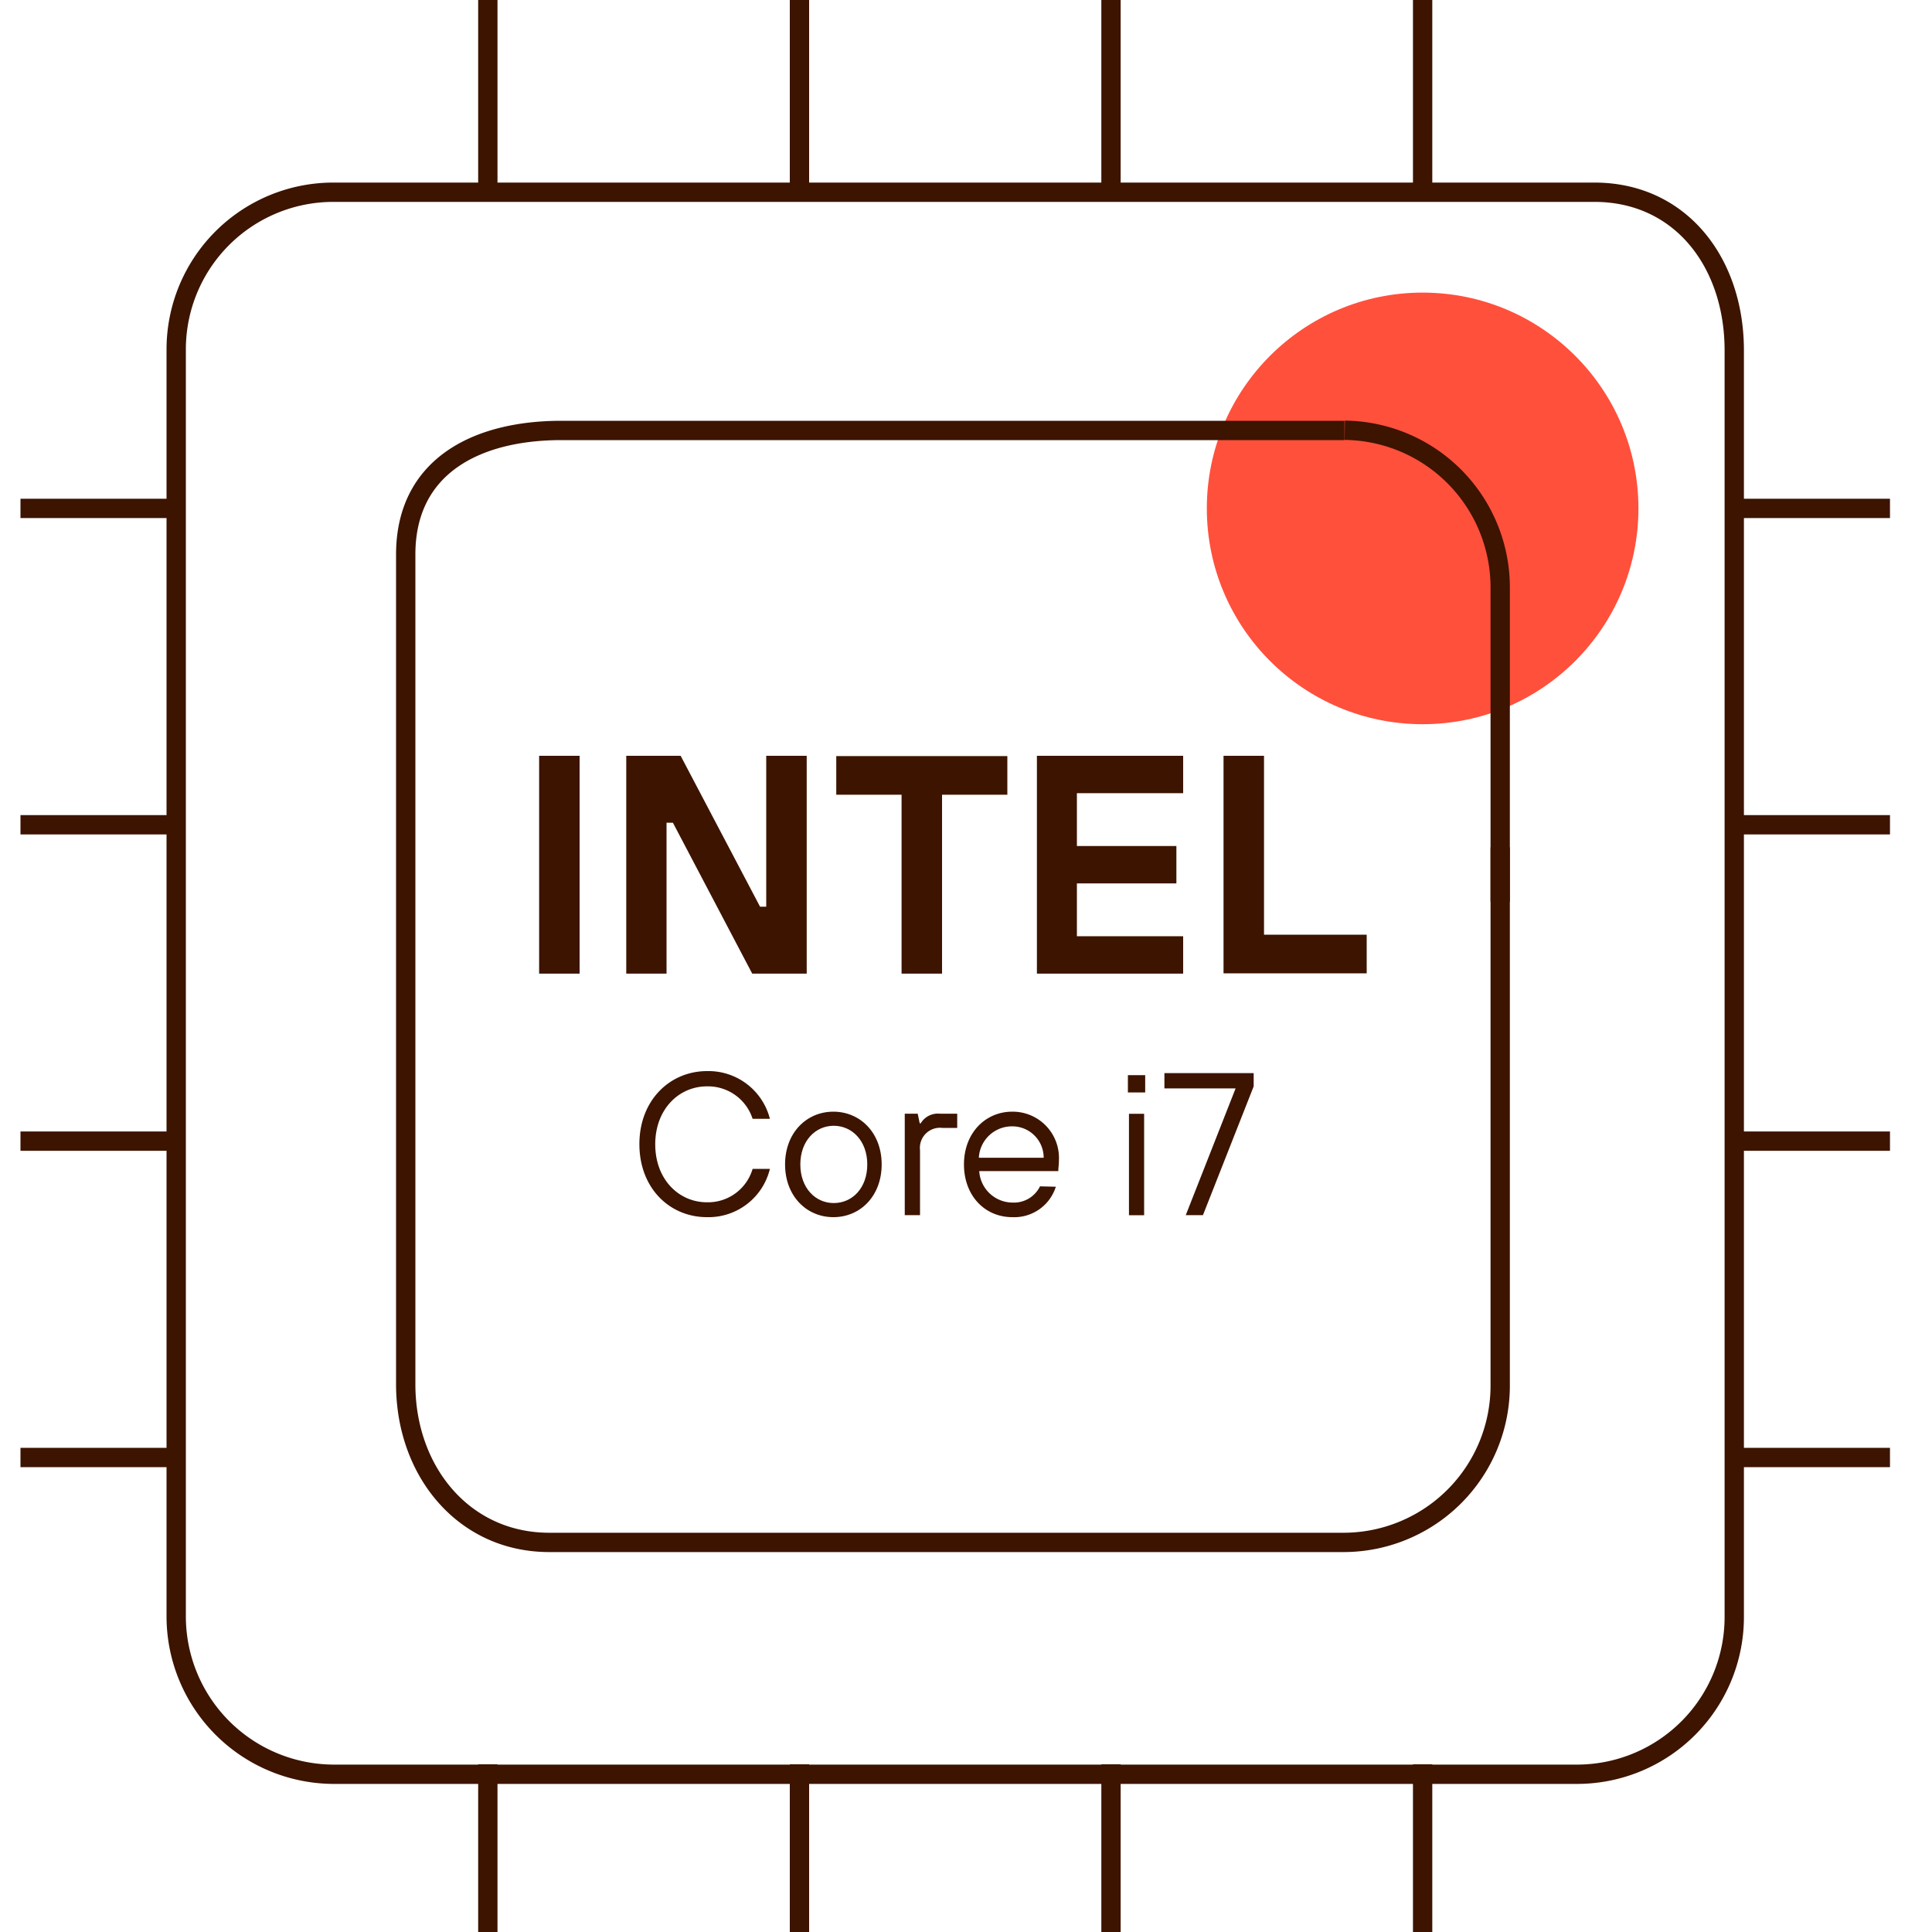
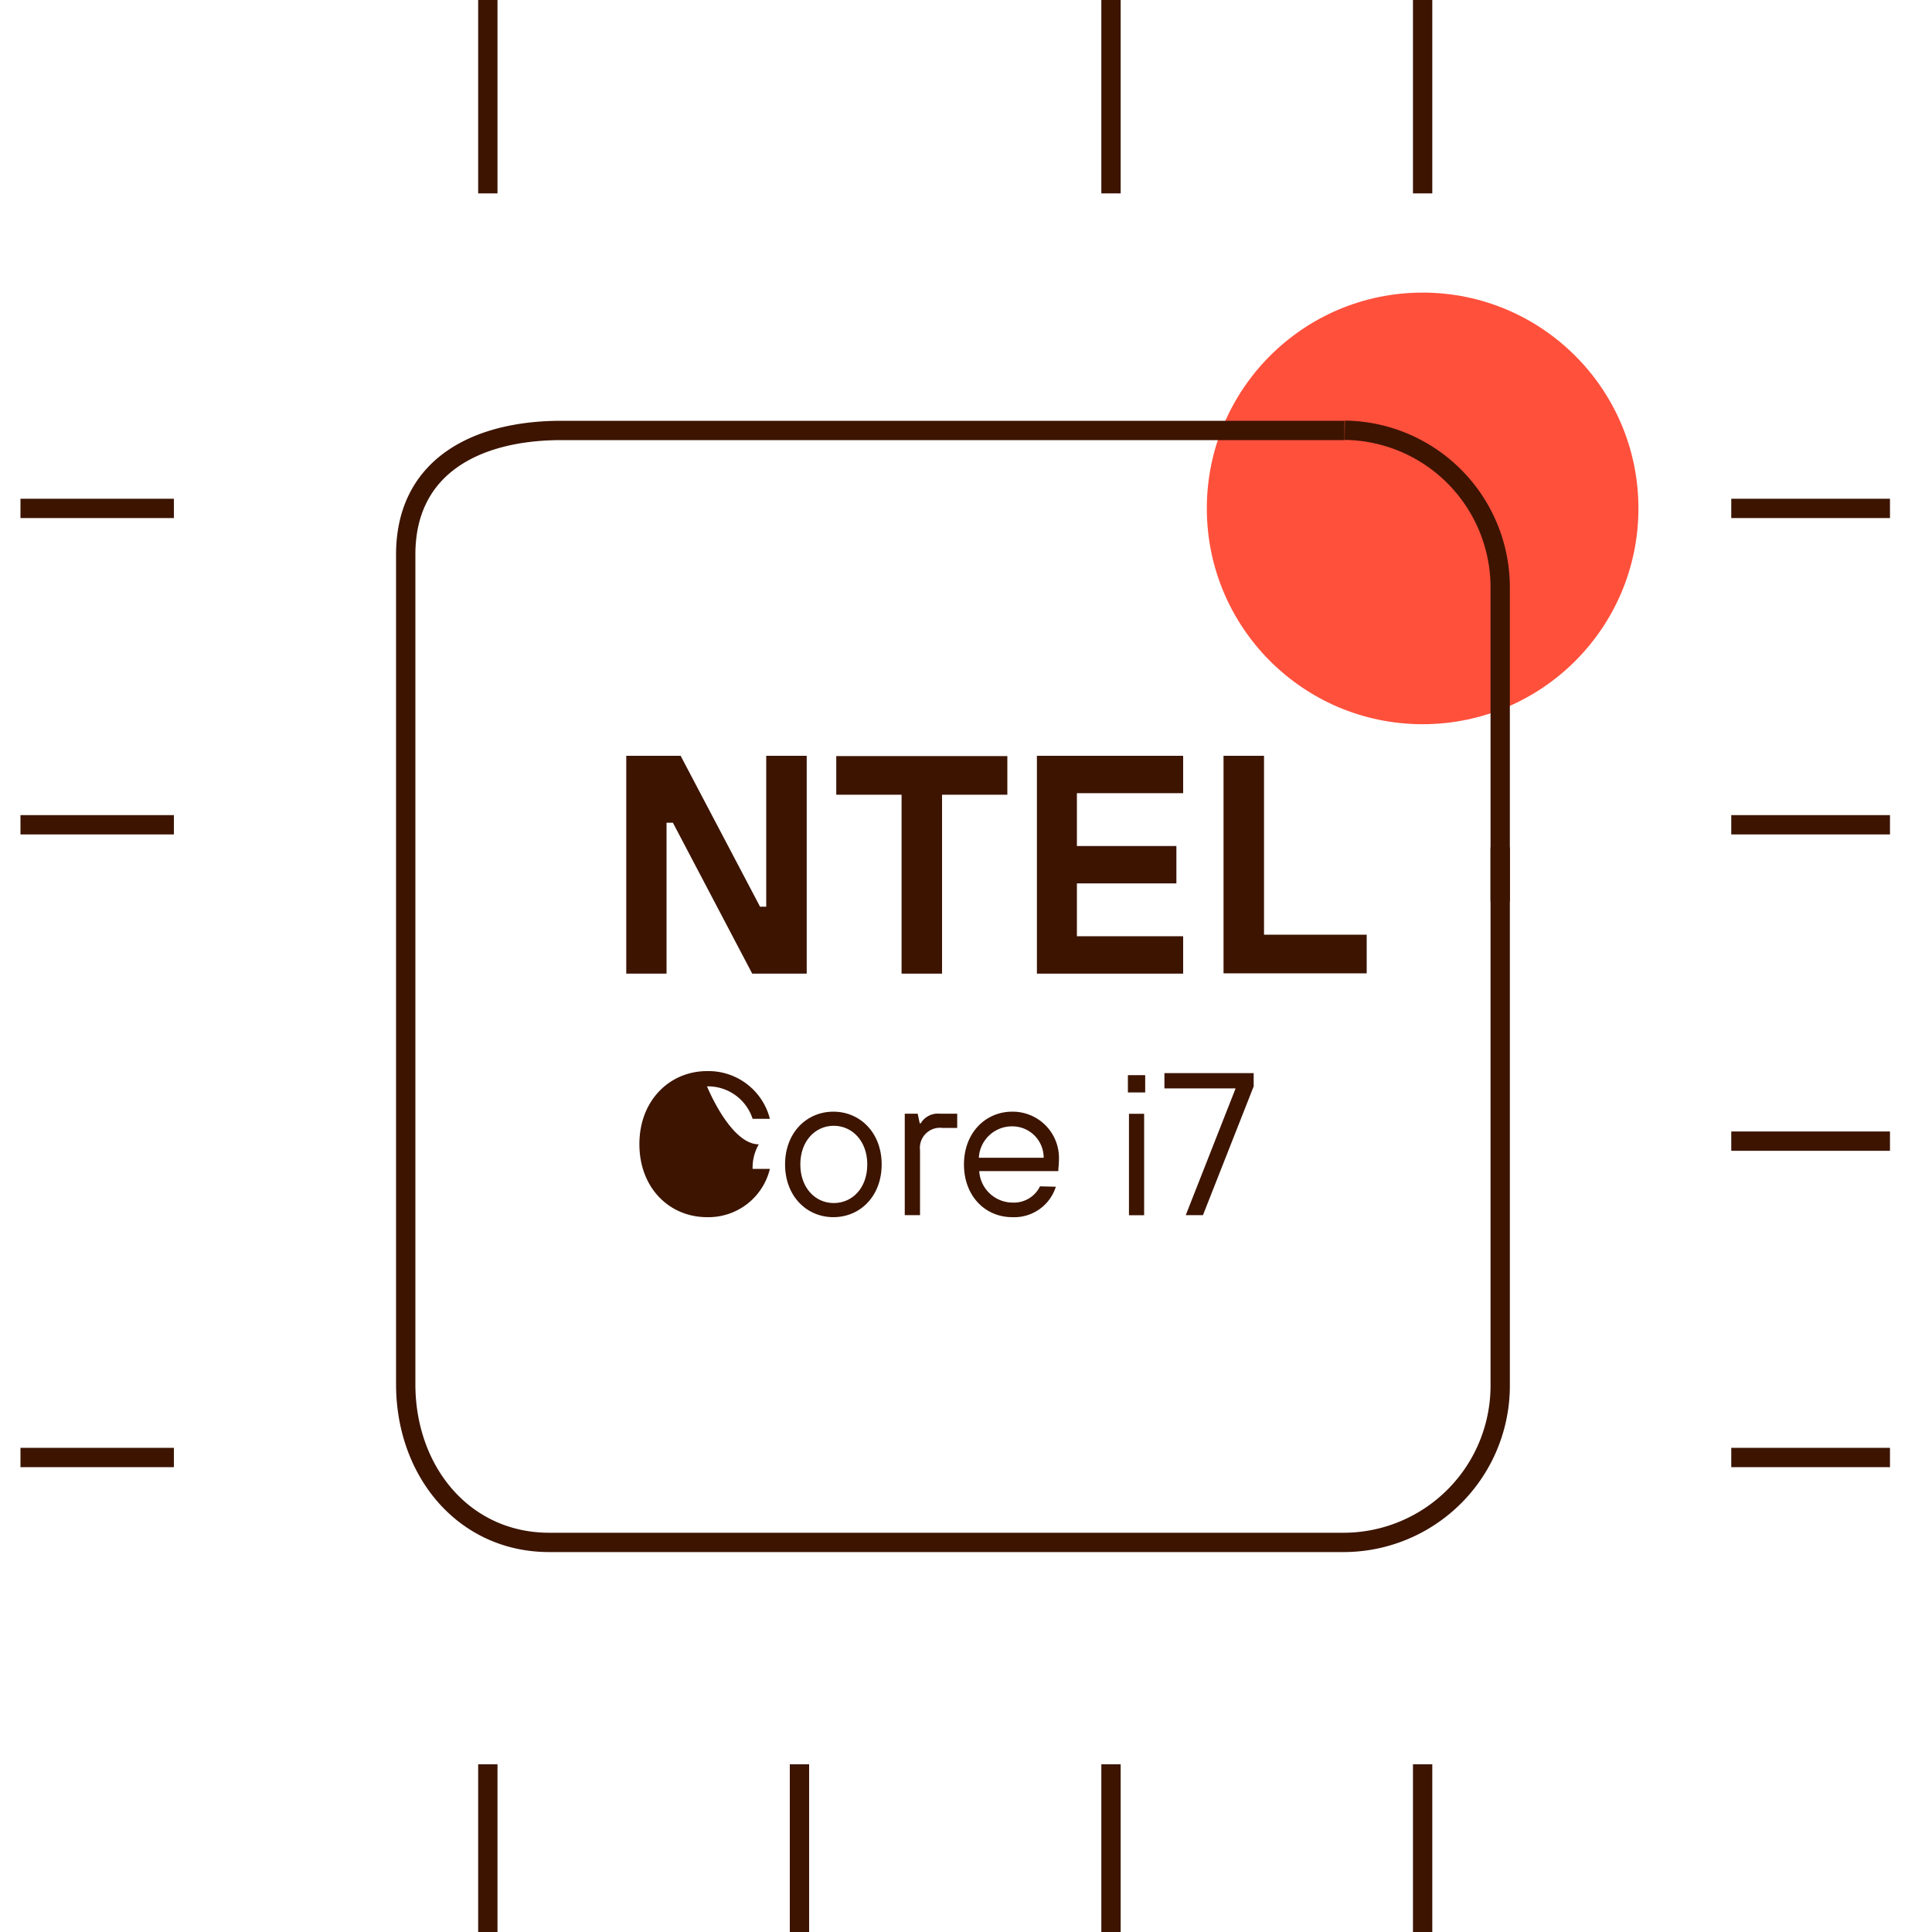
<svg xmlns="http://www.w3.org/2000/svg" id="Warstwa_1" data-name="Warstwa 1" viewBox="0 0 200 200">
  <defs>
    <style>.cls-1,.cls-3{fill:none;}.cls-2{fill:#ff503c;}.cls-3{stroke:#3c1400;stroke-miterlimit:10;stroke-width:2px;}.cls-4{fill:#3c1400;}</style>
  </defs>
  <rect id="canvas_background" data-name="canvas background" class="cls-1" x="54.36" y="-173.78" width="802" height="602" />
  <circle class="cls-2" cx="147.27" cy="52.63" r="22.34" />
  <path id="Path_2645" data-name="Path 2645" class="cls-3" d="M139.18,44.56H58.12C49.25,44.56,42,48.32,42,57.4v85.9c0,9,6,16.37,14.86,16.37h82.31a16.23,16.23,0,0,0,16.13-16.36V87.72" />
  <path id="Path_977" data-name="Path 977" class="cls-3" d="M155.3,93.33V61a16.28,16.28,0,0,0-16.09-16.46h0" />
  <line id="Line_436" data-name="Line 436" class="cls-3" x1="50.5" y1="20.02" x2="50.5" />
-   <line id="Line_437" data-name="Line 437" class="cls-3" x1="82.76" y1="20.02" x2="82.76" />
  <line id="Line_438" data-name="Line 438" class="cls-3" x1="115.01" y1="20.02" x2="115.01" />
  <line id="Line_439" data-name="Line 439" class="cls-3" x1="147.27" y1="20.02" x2="147.27" />
  <line id="Line_440" data-name="Line 440" class="cls-3" x1="50.5" y1="182.64" x2="50.5" y2="200" />
  <line id="Line_441" data-name="Line 441" class="cls-3" x1="82.76" y1="182.64" x2="82.76" y2="200" />
  <line id="Line_442" data-name="Line 442" class="cls-3" x1="115.01" y1="182.64" x2="115.01" y2="200" />
  <line id="Line_443" data-name="Line 443" class="cls-3" x1="147.27" y1="182.64" x2="147.27" y2="200" />
  <line id="Line_444" data-name="Line 444" class="cls-3" x1="179.22" y1="52.63" x2="195.65" y2="52.63" />
  <line id="Line_445" data-name="Line 445" class="cls-3" x1="179.22" y1="85.38" x2="195.65" y2="85.38" />
  <line id="Line_446" data-name="Line 446" class="cls-3" x1="179.22" y1="118.13" x2="195.65" y2="118.13" />
  <line id="Line_447" data-name="Line 447" class="cls-3" x1="179.22" y1="150.88" x2="195.65" y2="150.88" />
  <line id="Line_448" data-name="Line 448" class="cls-3" x1="18" y1="150.88" x2="2.12" y2="150.88" />
-   <line id="Line_449" data-name="Line 449" class="cls-3" x1="18" y1="118.13" x2="2.12" y2="118.13" />
  <line id="Line_450" data-name="Line 450" class="cls-3" x1="18" y1="85.38" x2="2.12" y2="85.38" />
  <line id="Line_451" data-name="Line 451" class="cls-3" x1="18" y1="52.63" x2="2.12" y2="52.63" />
-   <path id="Path_979" data-name="Path 979" class="cls-3" d="M18.24,36.21v131a16.35,16.35,0,0,0,16.21,16.46H163.39a16.28,16.28,0,0,0,16.14-16.4v-131c0-9.08-5.54-16.37-14.48-16.37H34.45A16.27,16.27,0,0,0,18.24,36.21h0v0" />
-   <path class="cls-4" d="M55.81,78.24H60v22.55H55.81Z" />
  <path class="cls-4" d="M64.83,78.24h5.63l8.22,15.62h.64V78.24h4.19v22.55H77.87L69.66,85.17H69v15.62H64.83Z" />
  <path class="cls-4" d="M93.33,82.27H86.57v-4h17.71v4H97.52v18.52H93.33Z" />
  <path class="cls-4" d="M107.34,78.24h15.14v3.87h-11v5.47h10.3v3.87h-10.3v5.47h11v3.87H107.34Z" />
  <path class="cls-4" d="M126.66,78.24h4.19V96.76h10.63v4H126.66Z" />
-   <path class="cls-4" d="M79.7,121a6.54,6.54,0,0,1-6.51,5c-3.87,0-7-3-7-7.56s3.17-7.56,7-7.56a6.56,6.56,0,0,1,6.51,4.94H77.91a4.85,4.85,0,0,0-4.72-3.36c-2.94,0-5.36,2.39-5.36,6s2.42,6,5.36,6A4.81,4.81,0,0,0,77.91,121Z" />
+   <path class="cls-4" d="M79.7,121a6.54,6.54,0,0,1-6.51,5c-3.87,0-7-3-7-7.56s3.17-7.56,7-7.56a6.56,6.56,0,0,1,6.51,4.94H77.91a4.85,4.85,0,0,0-4.72-3.36s2.42,6,5.36,6A4.81,4.81,0,0,0,77.91,121Z" />
  <path class="cls-4" d="M81.27,120.54c0-3.26,2.21-5.46,5-5.46s5,2.2,5,5.46-2.2,5.46-5,5.46S81.27,123.79,81.27,120.54Zm8.51,0c0-2.42-1.56-4-3.47-4s-3.46,1.57-3.46,4,1.55,4,3.46,4S89.78,123,89.78,120.54Z" />
  <path class="cls-4" d="M93.66,115.29H95l.21,1h.1a2.07,2.07,0,0,1,2-1h1.78v1.47H97.55a2.08,2.08,0,0,0-2.31,2.31v6.72H93.66Z" />
  <path class="cls-4" d="M109.3,122.85a4.51,4.51,0,0,1-4.51,3.15c-2.83,0-5-2.21-5-5.46s2.21-5.46,5-5.46a4.79,4.79,0,0,1,4.83,5,7.42,7.42,0,0,1-.06.9l0,.25h-8.19a3.47,3.47,0,0,0,3.46,3.26,3,3,0,0,0,2.83-1.68Zm-1.26-3a3.24,3.24,0,0,0-3.25-3.25,3.43,3.43,0,0,0-3.46,3.25Z" />
  <path class="cls-4" d="M116.76,111.3h1.79v1.79h-1.79Zm.11,4h1.57v10.5h-1.57Z" />
  <path class="cls-4" d="M127.91,112.67h-7.37v-1.58h9.24v1.37l-5.25,13.33h-1.78Z" />
</svg>